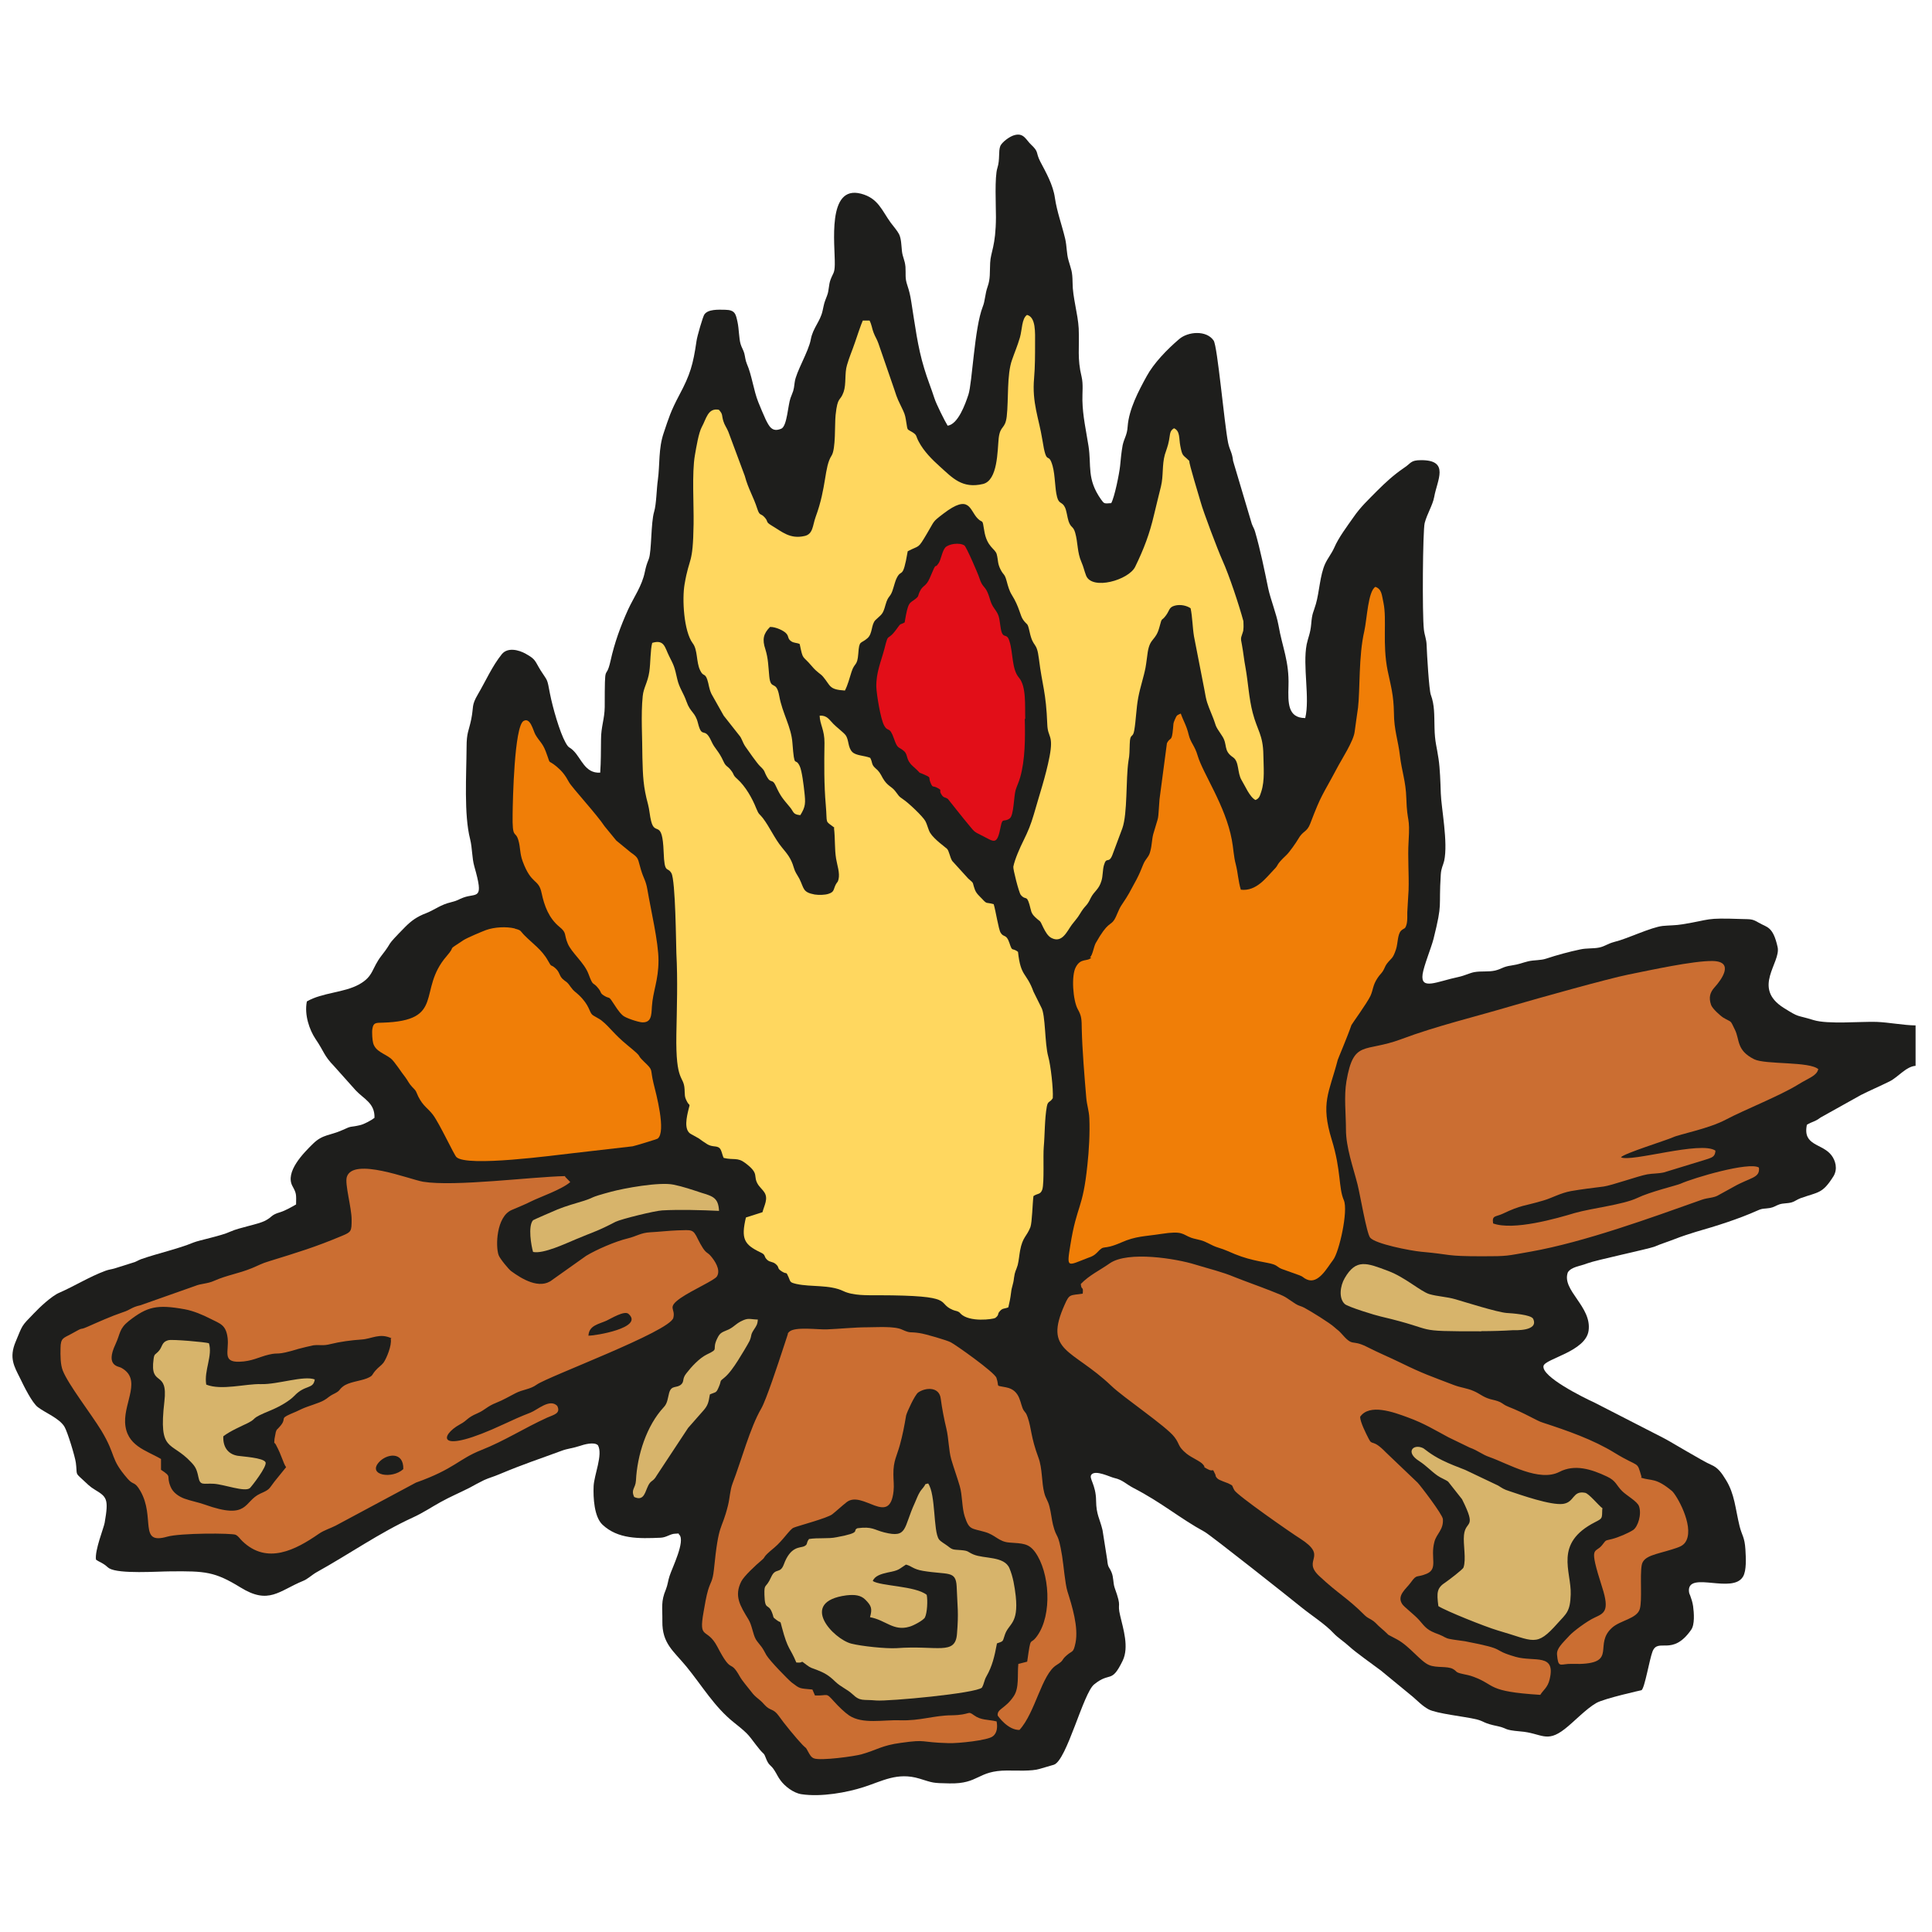
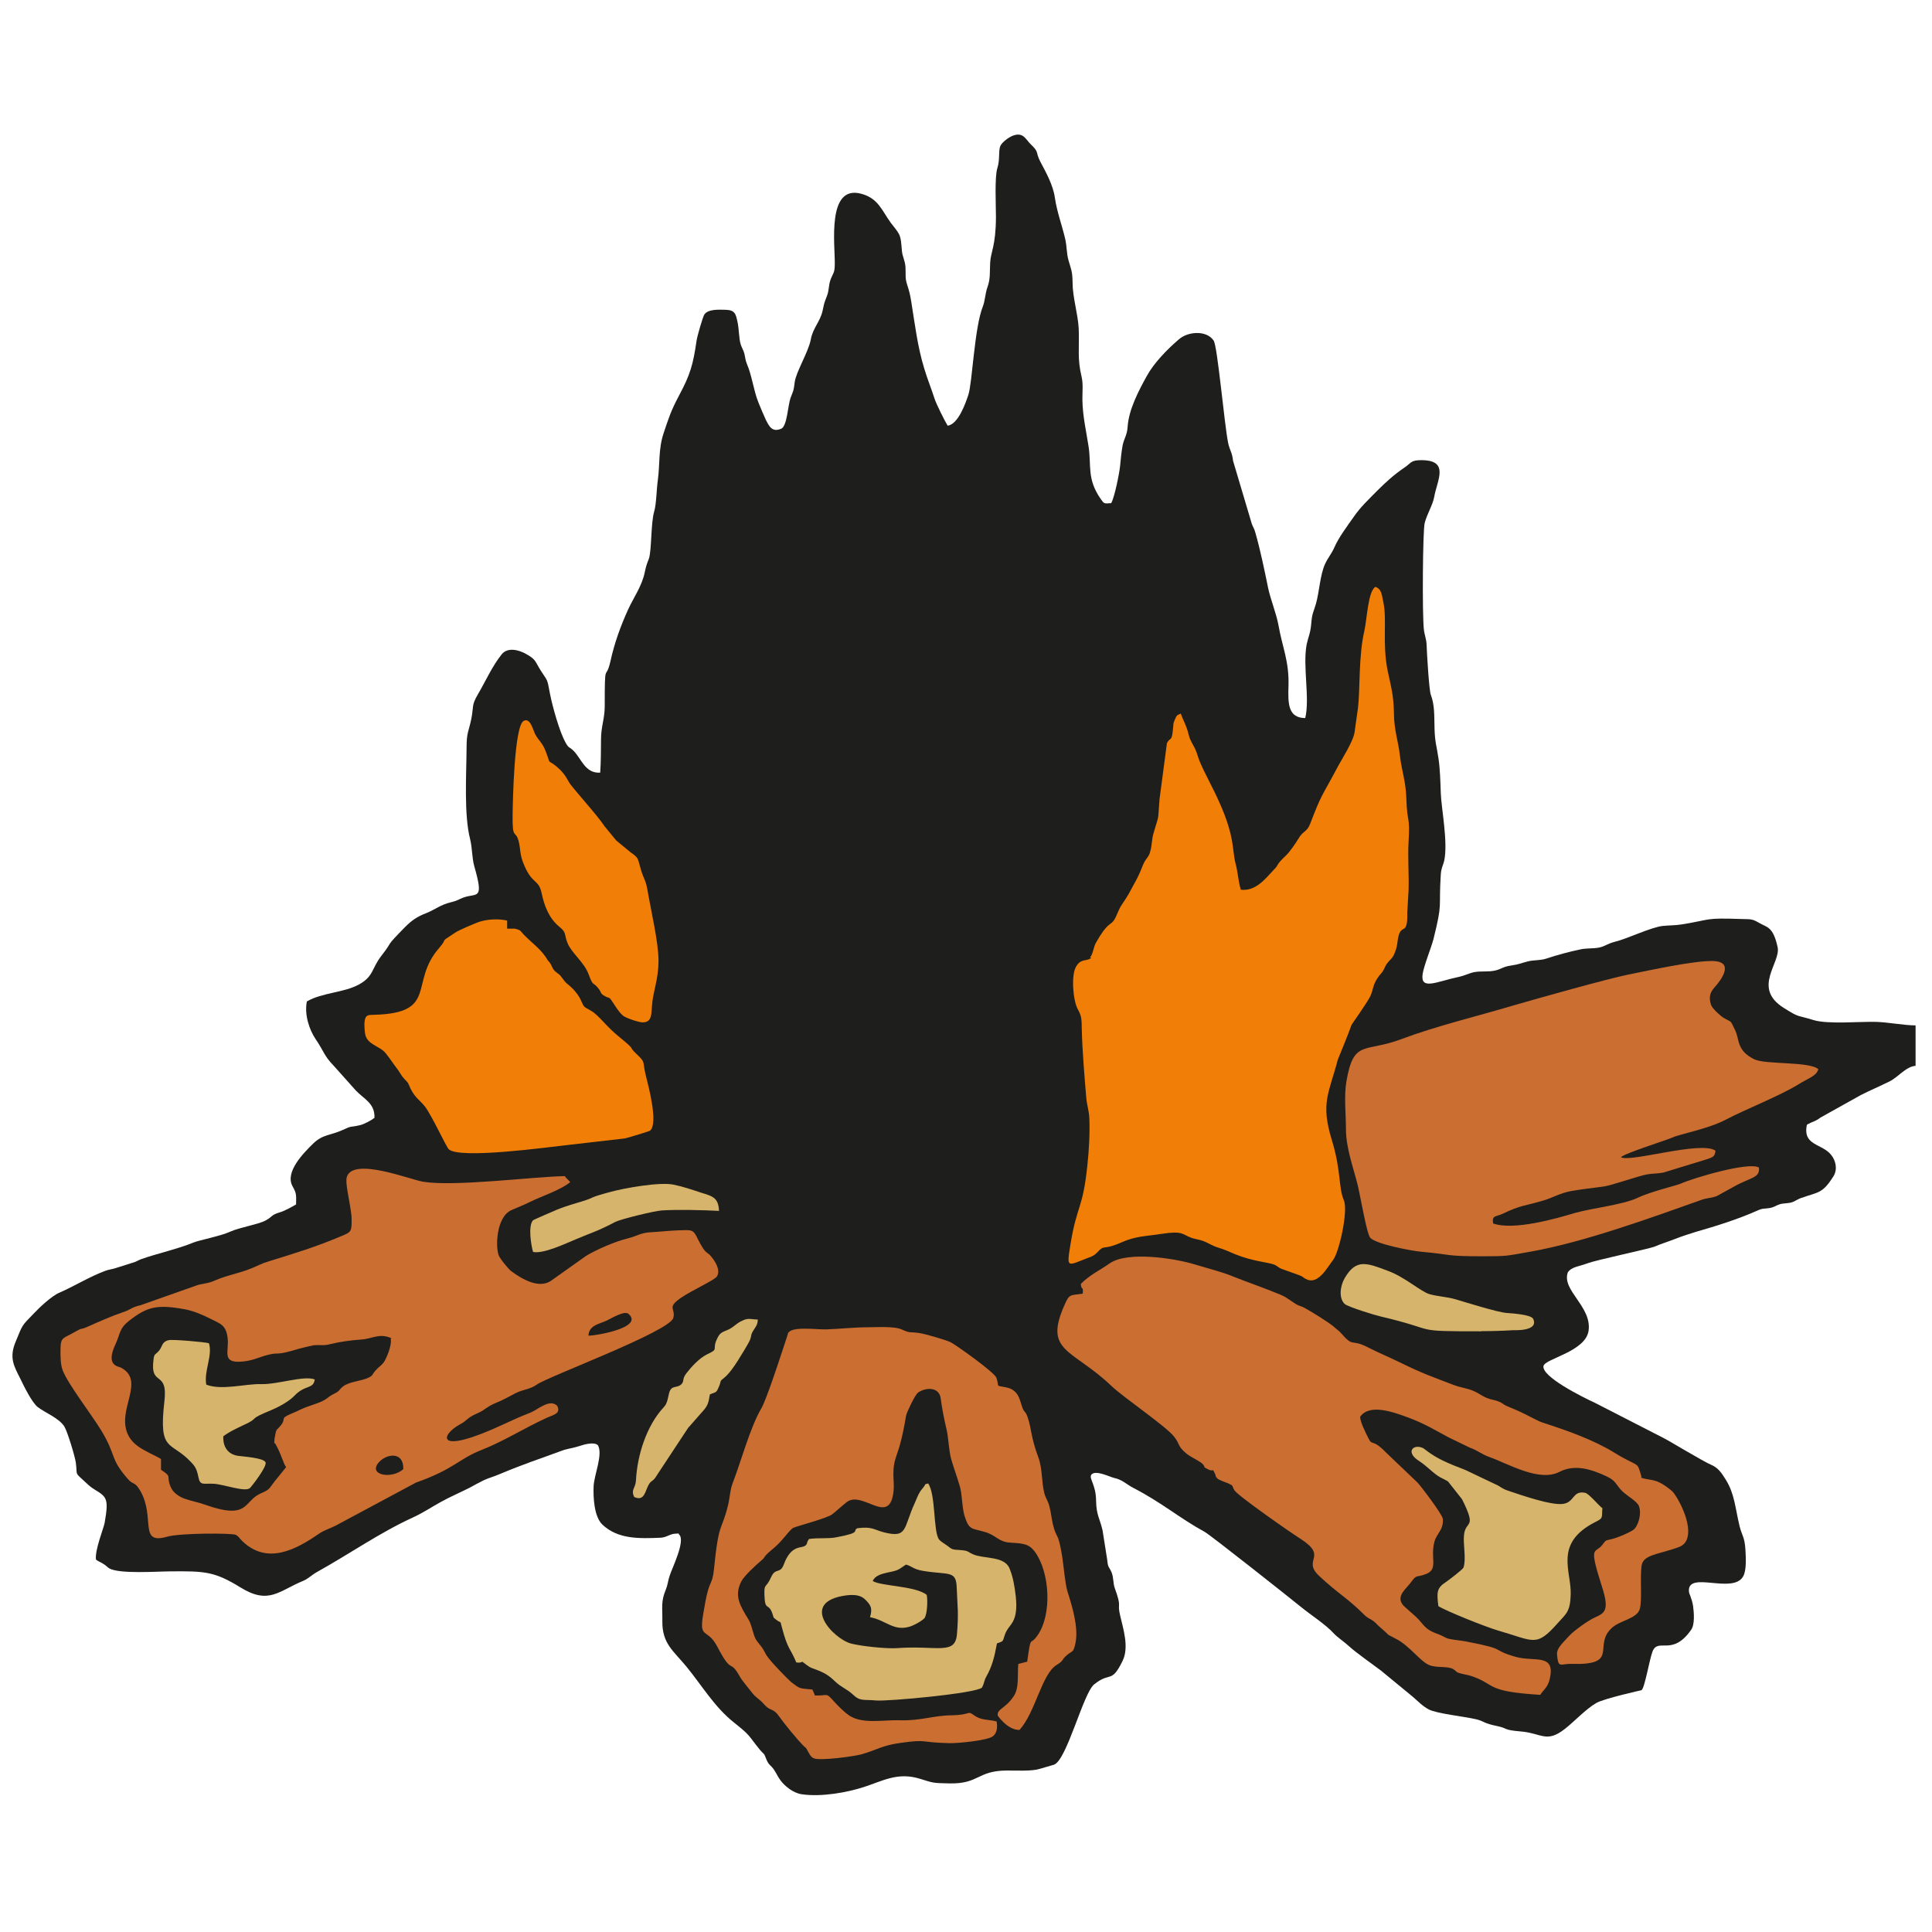
<svg xmlns="http://www.w3.org/2000/svg" version="1.1" id="Ebene_1" x="0px" y="0px" viewBox="0 0 1200 1200" style="enable-background:new 0 0 1200 1200;" xml:space="preserve">
  <style type="text/css">
	.st0{fill-rule:evenodd;clip-rule:evenodd;fill:#1E1E1C;}
	.st1{fill-rule:evenodd;clip-rule:evenodd;fill:#FFD75F;}
	.st2{fill-rule:evenodd;clip-rule:evenodd;fill:#F07E07;}
	.st3{fill-rule:evenodd;clip-rule:evenodd;fill:#CB6E32;}
	.st4{fill-rule:evenodd;clip-rule:evenodd;fill:#D7B46B;}
	.st5{fill-rule:evenodd;clip-rule:evenodd;fill:#E20E18;}
</style>
  <g>
    <path class="st0" d="M1189.8,636.8V662c-5.9,0.4-10.9,7.1-16.2,9.7c-6.3,3.1-11.5,5.3-17.7,8.4l-25.1,14c-3.7,2.8-5,2.4-8.5,4.5   c-2.8,13.2,9.5,11.5,15.2,18.9c2.5,3.2,4.1,8.5,1.3,13.1c-6.9,10.9-9.1,9.6-20.4,13.6c-2.4,0.9-3.7,2.1-5.5,2.6   c-2.8,0.8-5.2,0.4-7.8,1.3c-2.3,0.8-3.1,1.7-5.7,2.2c-3.7,0.6-4.5,0.1-7.6,1.5c-12.3,5.5-25.8,9.7-38.7,13.4c-3,0.9-9.4,3-12.6,4.3   c-4.3,1.7-8.9,3.1-13.1,4.9c-3.8,1.4-36.6,8.4-41.2,10.2c-4.6,1.8-10.2,2.2-12.4,5.7c-4,11.1,15,21.2,12.9,36.2   c-1.8,13-27,17.4-28,21.9c-1.4,6.7,24.7,19.6,31.9,22.9l42.5,21.8c3.7,1.8,25.2,14.9,29.7,16.7c4.3,1.8,6.5,5,9.2,9.4   c5.5,8.9,5.8,17.8,8.5,28.8c1.5,5.9,3.1,6.6,3.6,14.3c0.3,5.2,0.8,13.2-1.5,17c-6.4,10.7-33.1-3.1-33.6,8.2c0,1.9,0.3,2.3,0.8,3.5   c0.8,2.2,1.4,4,1.8,6.5c0.6,4.4,1.1,11.6-1.2,14.8c-11.8,16.9-20.5,4.6-24,13.5c-1.9,4.9-4.8,22.5-6.8,24c0,0-23,5.1-28,7.9   c-6.4,3.6-14,11.8-19.7,16.2c-11.5,9-14.4,2.5-27.7,1.5c-10.6-0.9-7.8-1.9-13.8-3.2c-9.4-1.9-8.2-3-13.4-4.3   c-7.6-1.8-24.6-3.5-29.7-6.2c-4-2.2-6.6-5.1-9.9-7.9l-19.7-16.2c-5.7-4.3-15.2-10.9-19.8-15.1c-3-2.8-6.9-5.2-9.7-8.2   c-5.2-5.6-13.9-11.1-19.9-16c-7.1-5.8-56-44.5-60-46.8c-15.6-8.5-26.5-18.1-44.3-27.3c-4.6-2.4-6.8-5.1-11.9-6.2   c-2.7-0.6-11.6-5.2-14.2-2.1c-1.8,2.3,2.8,6,2.9,16.2c0.1,8.8,2.3,11.1,4,18.3l2.9,18.4c0.5,5.3,1.1,4,2.7,7.8   c1.3,3.1,0.9,6.4,1.9,9.5c4.9,13.5,1.3,8.6,3.5,17.6c1.8,7.8,5.6,19.4,1.5,27.8c-7.1,14.6-7.6,6.5-17.7,14.7   c-6.8,5.4-17,47.2-25,49.9l-8.9,2.6c-4.8,1.5-14.4,1-20.1,1c-18.7,0-17.3,8.4-35.9,8c-10.8-0.2-9.9-0.3-18.7-3   c-13.7-4.1-23,1.6-34.6,5.3c-10.2,3.3-26.3,6.3-38.7,4.4c-5.1-0.8-10.3-5.1-12.7-8.3c-1.8-2.3-2.5-4.2-4-6.5   c-2.3-3.6-3.2-2.7-4.9-6.6c-1.9-4.9-1.2-2.7-4.3-6.4c-7.3-9-5.3-8.3-15.9-16.7c-12.2-9.7-19.7-22.7-29.6-34.8   c-8-9.7-15.1-14.3-14.9-28.1c0.1-8.8-1-12.2,2.2-19.8c1.2-3,1.3-5.5,2.3-8.4c1.6-5,9.9-21.6,6-25.6c-1.2-0.8,1.3-0.8-2.4-0.6   c-3.1,0-5.4,2.3-9.1,2.5c-13.7,0.6-26.6,0.9-36.2-8.1c-5.2-4.9-5.8-16.9-5.5-23.9c0.3-7,5.9-19.6,2.7-25.4c-2.3-2.4-9-0.4-11.3,0.4   c-3.8,1.3-7.8,1.7-11,2.9c-15.1,5.6-23,8-39,14.7c-3.5,1.5-6.6,2.3-9.4,3.6c-3.3,1.6-6,3.1-9.1,4.8c-6.3,3.2-11.9,5.5-18,8.9   c-5.8,3.2-10.9,6.7-17.3,9.6c-20.7,9.5-39.4,22.7-59.6,33.9c-3,1.7-5.6,4.3-8.4,5.4c-15.1,6.2-21.3,15-38.9,4.1   c-16.1-9.9-21.9-10.2-43.6-10c-7.6,0-31.8,1.8-38-1.9c-1.4-0.9-1.8-1.7-3.7-2.8c-1.7-1.1-2.9-1.4-4.5-2.6   c-0.8-5.9,4.9-19.8,5.4-22.9c2.6-14.9,1.4-16-6.2-20.6c-2.9-1.7-4.8-3.7-7.6-6.3c-4.8-4.4-3.1-2.6-4.1-10.4   c-0.5-3.8-5.2-19.3-7.1-22.4c-3.3-5.3-11.8-8.5-16.5-12.1c-3.6-2.7-8.8-13.3-11.1-18.1c-3.6-7.2-6.9-12.5-2.7-22.5   c4.5-10.7,3.2-9.3,11.5-17.8c3.3-3.5,10.9-10.7,15.7-12.7c9.6-4.2,18.6-9.9,28.6-13.6c2.1-0.8,3.9-0.9,5.8-1.5l11.1-3.5   c2.3-0.6,3.1-1.4,5.2-2.2c10.2-3.6,22.8-6.3,32.7-10.4c3.5-1.4,17.2-4.1,22.7-6.7c5.7-2.6,17.3-4.5,21.7-6.8   c4.8-2.5,3.3-3.5,9.4-5.3c3.2-1,7.2-3.3,9.8-4.8c0.1-6.2,0.3-6.8-2.2-11.3c-4.9-8.9,6.9-20.7,12.7-26.4c6-5.9,10.5-5,18.3-8.5   c6.4-3,4.3-1.5,10.7-3c2.6-0.5,7.5-3.2,9.2-4.6c0.3-9.2-6.7-11.7-11.7-17.1l-13.4-15c-6.5-6.7-6-8.8-11.6-17   c-3.6-5.4-7-14.8-5.3-23.2c9.7-5.6,22.9-5.3,32.5-10.6c9.1-5.1,7.6-9.8,13.9-17.9c7.8-9.9,1.2-4.1,14.7-17.8   c3.8-3.8,7.3-6.4,13.2-8.6c5.2-2.1,8.8-5.2,15.2-6.7c4.8-1.2,4.4-1.7,7.7-2.9c8.4-3.1,13,2.2,6.8-19.4c-1.5-5.3-1.2-11.2-2.6-16.9   c-3.9-15.2-2.3-39.9-2.2-57.1c0-9.3,1.4-10,2.9-17.4c1.6-7.9,0-8.4,4.1-15.4c5-8.5,8.8-17.4,14.9-25c3.6-4.4,10.5-2.7,14.9-0.2   c6.3,3.5,5.5,4.3,9.2,10.3c4.5,7.1,3.9,4.4,5.8,14.5c1.7,8.6,6,23.7,9.6,30.2c2.2,4,2.3,2.5,4.9,5.1c5,4.8,7.2,14.3,16.7,13.7   c0.5-7.3,0.4-13.1,0.5-20.5c0-8.1,2.2-12.7,2.3-20.3c0-30.5,0.5-14.9,3.6-28.6c2.5-11.3,6.2-21.5,11-32.1   c3.5-7.5,8.6-14.6,10.3-23.1c0.8-3.8,1.2-4.9,2.5-8.2c1.8-5,1.2-22.3,3.3-29.3c1.4-4.6,1.5-14.3,2.3-19.7   c1.3-9.6,0.3-19.4,3.6-29.1c3.2-9.5,4.3-13.4,9.7-23.6c6.8-12.7,8.6-19,10.7-33.5c0.3-2.7,4-15.4,4.9-16.6c2.3-3.3,8.5-3,12.9-2.9   c6.2,0.1,6.6,2.6,7.7,7.7c0.9,4.1,0.9,10.4,1.9,13.6c0.6,2.1,1.7,3.6,2.3,5.8c0.6,2.4,0.6,4.1,1.6,6.5c3.1,7.1,4.2,16.6,7.1,23.8   c1.6,4,2.9,7,4.6,10.8c2.1,4.1,3.9,8.2,9.8,5.6c3.5-1.8,4-14.6,5.6-19c1.7-4.6,1.9-3.9,2.6-9.8c0.8-6.4,8.6-18.9,10-26.6   c1.3-7.1,5.8-11,7.3-17.7c1.3-5.9,0.8-4.2,2.8-9.5c1.3-3.3,0.9-6.6,2.2-10c1.6-4.2,2.5-3.8,2.6-9.4c0.2-12.2-5.1-49.5,16.3-43.9   c10.7,2.8,12.9,10.4,18.5,18.1c1.2,1.6,4.1,5,5.1,7c1.4,2.9,1.4,6.6,1.8,10.5c0.4,3.8,1.8,5.5,2.2,9.8c0.3,4.8-0.4,6.9,1.1,11.3   c1.2,3.7,1.8,5.9,2.5,10.4c2.3,14.2,3.9,28,8.1,41.6c1.9,6.4,4.1,11.6,6.3,18.4c1,3.3,6.6,14.5,8.2,17c6.5-0.9,11-13.5,12.9-19.3   c2.4-7.3,3.7-41.4,8.9-54.6c1.5-3.7,1.4-7.9,3-12.4c1.8-5,1.3-9,1.6-14.8c0.3-6.9,3.5-10.2,3.6-28.4c0-7.2-0.9-25.1,0.9-30.6   c1.7-5.4,0.5-10.2,1.8-13.6c0.9-2.2,5.8-6.2,9.3-6.9c5.4-1.2,6.7,3.1,9.8,6c5.1,4.8,2.7,4.6,5.7,10.5c3.6,6.8,8,14.6,9.1,22.5   c1.3,8.8,4.3,16.7,6.4,25.5c1.1,4.8,0.8,9.1,2.1,13.5c1.6,5.7,2.4,6.4,2.5,13.8c0,9,3.3,19.2,3.8,28.4c0.5,12.1-1,18.5,1.8,30   c1.1,4.6,0.4,9.9,0.5,14.7c0.2,9.8,2.3,18.8,3.8,28.4c1.9,12.2-1.2,20.3,7.7,33c2.1,2.9,1.9,2.7,6.4,2.4c2.1-3.8,5-18.3,5.5-23   c0.4-4.3,0.8-8.6,1.6-13c1-4.5,2.8-6.3,3.1-11.6c0.8-10.8,6.8-22.1,11.8-31.2c4.4-8.1,12.7-16.7,20.1-23c5.6-4.9,17.1-5.7,21.5,0.8   c2.4,3.3,6.6,51.6,9,63.5c1,4.8,2.5,5.8,3.1,11.3l11.6,39c0.8,2.2,1.5,2.9,2.1,5.1c3.2,11,5.8,23.8,8.1,35c1.5,7,5.1,15.8,6.4,23   c2.4,13.8,6.7,22.3,6.2,37.7c-0.3,10.5-0.5,19.8,10.4,19.9c3-12.4-1.7-32.4,0.9-45.8c0.9-4.3,2.3-6.8,2.8-12.5   c0.6-7.3,1.3-6.9,2.9-12.5c2.2-7.5,2.5-17.9,5.8-25.1c1.7-3.6,4-6.3,5.6-9.9c2.7-6.3,8-13.3,12-19c4.4-6.4,9.1-10.7,14.6-16.3   c5.1-5.1,10.3-9.9,16.6-14.2c4.8-3.1,4-4.9,10.9-4.9c17.8,0,9.8,12.5,8,22.9c-1,5.2-4.3,10.2-5.9,16.1c-1.2,4.5-1.6,56.7-0.5,66.2   c0.4,3.6,1.6,5.9,1.7,9.7c0.2,5.7,1.5,27.8,2.6,30.8c2.4,6.5,2.1,12.3,2.3,20.5c0.2,9.2,1.4,11.5,2.5,19.3   c0.9,5.9,1.2,14.9,1.4,21.4c0.3,9.2,4.6,30.5,2.1,42c-0.8,3.2-1.8,4.3-2.1,8.4c-1.4,21.8,1.3,16.7-4.5,40c-1.5,5.8-6,16.6-6.8,22   c-1.4,10.2,8.9,4.5,22.3,1.7c4.1-0.9,7-2.5,9.8-3c4.3-0.8,8.6,0,13-1c4.1-1,4.8-2.4,9.9-3.1c5.3-0.8,6.4-1.6,10.5-2.6   c3.6-0.9,7.8-0.5,11.3-1.7c6.3-2.1,14.3-4.3,21.1-5.7c4-0.9,8.1-0.4,11.9-1.2c3.6-0.8,4.9-2.3,9.4-3.5c7.7-1.8,22.6-9.1,30-9.9   c4.2-0.4,8-0.3,12.1-1c18.6-3,13.3-4.1,36.7-3.3c5.8,0.2,6.6-0.2,10.8,2.3c5.1,3,8.8,2.1,11.7,15.1c2.2,9.8-16.1,25.3,3.8,37.8   c10.2,6.4,7.3,4.1,18.6,7.6c8.9,2.7,29.1,0.8,39,1.1c7.8,0.3,16.7,2.1,24.4,2.2" />
-     <path class="st1" d="M738.6,286c0,2.4,5.9,21.4,7.2,26c1.5,5.6,10.4,29.2,13.5,36.1c4.3,9.6,10.2,27.4,13,37.7c0,1.3,0.2,3.6,0,4.8   c-0.1,1.4,0,0.9-0.4,2.2c-1.1,3.7-1.5,2.9-0.5,7.8c0.9,4.8,1.3,9.4,2.2,14c1.7,9.5,2.1,19.1,4.5,28.2c2.8,10.8,6.4,13.6,6.6,25.9   c0.1,7.5,1,16-1.3,23c-0.9,2.7-1.2,4.2-3.6,5.2c-3.6-1.8-6.6-9.1-8.6-12.3c-2.8-4.6-1.4-11.5-5.3-14.2c-6.4-4.3-3.1-7.8-6.9-13.4   c-5.3-7.8-2.9-4.9-6.4-13.3c-2.8-7-3.2-7.5-4.6-15.7l-6.4-32.8c-0.9-5.5-1-12.4-2.1-17.4c-2.3-1.6-6.3-2.6-9.9-1.6   c-3.6,1-3.1,2.9-5.3,5.9c-3,4.2-2.4,0.6-4.1,7.2c-2.3,8.9-5.8,6.6-7.3,15.6c-0.5,3.2-0.8,6.5-1.4,9.8c-1.1,5.8-3.2,11.7-4.5,18.5   c-1.3,6.9-1.4,14.2-2.5,20.5c-0.9,5.2-2.6,1.2-2.8,8.4c-0.2,4.2,0,6.5-0.8,10.6c-1.7,11.5-0.5,32.5-3.8,41.8l-6.2,16.6   c-2.3,5.7-3.6,0.6-5.2,6.2c-0.9,2.9-0.6,6.9-1.6,9.9c-1.6,5.4-4.5,6.3-6.6,10.5c-2.7,5.8-3.1,3.8-6.9,10.2   c-1.2,2.1-3.1,4.1-4.9,6.5c-3,4.1-6,11.6-12.6,8.2c-2.2-1.1-3.7-3.7-5.1-6.5c-2.5-5.3-1.3-2.9-5-6.4c-2.9-2.8-2.4-3.9-3.6-7.9   c-1.8-6.2-2.4-2.3-5.4-6c-1.1-1.3-4.9-16.1-4.6-17.5c0.9-4.6,4.1-11.8,6.4-16.4c2.8-5.7,4.4-9.5,6.4-16.3   c3.3-11.7,7.3-23.3,9.7-35.7c2.6-13.7-1.1-11.6-1.4-19.8c-0.8-20.7-3.1-23.9-5.2-40.8c-1.4-11.5-3.5-6.3-5.8-16.9   c-1.4-6.2-1.3-3.7-3.9-7.3c-2.1-2.8-2.3-7.9-7.2-15.7c-1.5-2.4-2.3-5.3-3.1-8.3c-1.4-5.2-1.9-3.5-3.9-7.5c-1.9-3.8-1.3-5.4-2.3-9.3   c-0.9-3.6-6.2-4.4-7.8-14.9c-1.2-7.7-0.8-4.1-4-7.3c-5.2-5.2-4.8-15.7-21.3-3.1c-7.2,5.5-5.3,4.2-10.3,12.5   c-5.8,9.8-4.3,6.9-11.9,10.9c-3.2,18.8-3.8,9.9-7.1,17.2c-0.6,1.3-1.3,3.9-1.8,5.5c-1.9,6.7-3,3.9-4.9,10.6   c-1.7,6.3-2.5,5.8-6.2,9.4c-2.8,2.8-1.7,8.4-5,11.3c-4.3,3.8-5.1,0.9-5.7,9.6c-0.6,8-2.3,5.3-4.2,11.3c-1.4,4.4-2.3,8.1-4.1,11.6   c-10-0.6-8.8-2.9-13.5-8.5c-1.7-2.1-3.6-2.5-7.1-6.7c-6-7.1-5.3-3.2-7.5-13.7c-1.9-0.9-3.7-0.5-5.4-1.8c-2.2-1.6-1.2-2.7-2.8-4.6   c-1.4-1.8-6.7-4.3-10.2-4.2c-4.1,4.1-5,7.7-2.9,13.9c1.8,5.8,1.8,10.6,2.4,16.7c0.9,9.3,4.3,1.9,6.2,12.2   c1.9,10.8,7.5,19.2,8.2,29.3c1.3,17,1.6,8.2,4.5,14.3c1.4,2.8,2.5,12.2,2.9,15.9c0.8,7.1,0.8,9.3-2.5,14.6c-4.8-0.4-4-2.1-6.5-5   c-4.4-5.3-5.7-6.5-8.8-13.3c-2.1-4.6-3-1.2-5.3-5.3c-2.2-3.8-0.9-3.5-4.5-6.9c-1.7-1.6-7.3-9.6-9.1-12.2c-1.8-2.7-2.1-5-3.7-6.8   l-9.7-12.3l-7.6-13.5c-1.7-3.7-1.5-5.6-2.6-8.9c-1.5-4.4-2.5-1.5-4.5-5.9c-2.4-5-1.4-12.6-4.5-16.6c-5.6-7.5-6.7-27.5-5.1-36.7   c3-17.8,5.2-11.3,5.6-37.4c0.2-12-1.1-31.8,0.8-42.7c0.9-5.1,2.3-13.9,4.3-17.6c2.8-5,3.7-12,10.6-10.7c2.7,3,1.6,3.2,2.8,7.1   c0.8,2.6,2.1,4.1,3.1,6.6l10.2,27.4c2.2,8.2,5.3,12.7,7.8,20.5c1.5,4.6,2.1,2.5,4.5,5.2c2.7,3,0.2,2.6,4.5,5.2   c6.4,3.8,11.3,8.5,20.4,6.4c5.3-1.2,4.9-6.6,6.8-11.8c6.9-18.7,5.3-31,9.9-38.1c2.7-4.1,1.9-19.8,2.5-25.2c1.3-12.1,2.8-8.1,5-14.4   c1.7-4.9,0.5-11.5,2.1-16.7c1.5-5.2,3.1-8.6,4.9-13.9c0.8-2.4,4-11.9,4.9-13.7h4.2c1.4,2.7,1.5,5,2.5,7.5c1.1,2.9,1.9,3.6,3,6.7   l9.8,28.4c2.2,6.9,2.5,6.8,5.5,13.2c1.4,3,1.5,4.2,2.1,7.9c0.8,4.9,0.3,3.5,3.8,5.7c3,1.9,1.9,2.3,3.9,5.9   c3.1,5.9,8.3,11.1,13.1,15.4c7.8,7,13.8,13.9,26.8,10.8c9.2-2.3,8.9-20.7,9.7-28.4c1-8.3,4-5.3,5-13.5c1.2-10.6,0-26.1,3.3-35.2   c1.7-4.9,3.2-8.2,4.9-13.9c1.4-4.9,1.1-11.7,4.4-14c5.6,1.4,5,11,5,17.7c0,7.1,0,14.4-0.6,21.5c-1.4,15.3,3,25.1,5.1,38.2   c2.8,18,3.6,6.5,6.4,16.4c1.7,6.3,1.3,13.8,2.8,19.4c1.2,4.5,3.2,2.7,4.9,6.4c1,2.1,1.4,6,2.2,8.5c1.5,4.4,2.8,2.8,4.1,7.1   c1.8,6.3,1.2,12.2,3.9,18.3c1.4,3.2,1.6,5,2.9,8.4c3.7,9.3,26.5,2.8,30.5-5.5c5.4-11.1,8.9-20.3,11.7-32.3c1.4-6,2.9-11.8,4.3-17.6   c1.6-6.6,0.6-13.2,2.4-19.7c1-3.3,1.9-5.1,2.6-8.9c0.8-4,0.3-5.8,3.1-7.5c3.9,1.7,3,6.4,3.9,10.9c1.3,6.8,1.6,5.4,5.4,9.2    M518.3,514.1c-6.3-4.8-4.3-1.7-5.4-14.2c-1.1-12.5-1-25.8-0.8-38.4c0.1-8.1-2.9-11.6-3-17c4.6-0.3,6,2.6,8.5,5.1   c1.8,1.9,6.3,5.3,7.6,7c2.2,3,1.3,7.6,4.2,10.5c2.4,2.3,7.2,2.1,11.1,3.6c1.6,3,0.6,4.1,3.2,6.4c2.3,1.9,3,3.2,4.6,6.2   c2.9,5,5.3,5,7.6,7.9c2.3,2.8,1.9,3.2,5.1,5.3c3.2,2.1,12,10.4,13.7,13.4c1.4,2.6,1.8,5.4,3.1,7.5c2.5,4,9.5,8.9,10.4,9.8   c1.3,1.3,1.8,5.2,3.2,7.5l10,11c4,3.5,2.2,1.6,4.1,6.8c0.9,2.5,2.8,4,4.5,5.8c3.3,3.6,2.3,1.9,7.2,3.3c1.2,3.8,3,15.6,4.3,17.7   c1.9,3.2,3.5,0.6,5.4,6.2c2.1,6.3,1.4,2.7,5.4,5.7c1.7,15.8,5.2,12.5,9.6,24.7l4.8,9.7c2.8,4.6,2.1,22.5,4.4,30.7   c1.5,5.3,3.2,20.1,2.8,25.8c-1.9,3-3,1.5-3.7,5.2c-1.4,7.8-1.2,17.3-1.9,25.1c-0.5,5.6,0.4,22.1-0.9,26.4c-1.1,3.3-2.9,2.3-5.5,4.1   c-0.6,4.4-0.8,16.2-1.9,19.3c-2.3,5.9-4.8,6-6.4,14.5c-0.5,2.7-0.8,6.4-1.5,9.1c-1.1,3.7-1.7,3.5-2.3,8c-0.4,4-1.4,5.3-1.8,9   c-0.5,4-0.9,5.7-1.7,9.2c-2.3,1-3.5,0.4-5.1,2.2c-2.1,2.1-0.2,2.2-3,4.4c-1.3,0.8-16.1,2.9-21.6-2.7c-0.1-0.1-0.2-0.3-0.3-0.4   c-1.7-1.5-2.4-1-4.5-1.9c-10.7-4.5,3-9-46.2-9.1c-7,0-15.8,0.3-21.8-2.6c-8.6-4.1-19.9-2.4-29.1-4.4c-4.2-1-3.6-1.2-4.9-4.2   c-1.8-4.1-0.8-1.4-4.2-3.6c-3.3-2.1-1.2-2.3-3.7-4.5c-2.1-1.8-3.5-1-5.4-2.7c-2.4-2.3-0.6-3-4.1-4.6c-10.3-4.9-12.2-8.5-9.1-21.7   l10.3-3.3c1-4.1,3.8-8.4,1.1-12.4c-0.9-1.4-2.4-2.7-3.7-4.5c-3.8-5.8,1.3-6.6-8.2-13.7c-4.8-3.6-7-1.6-13.3-3.1   c-0.9-1.6-1.3-5.1-2.7-6.2c-1.8-1.5-4.3-0.4-7.5-2.3c-1.5-0.9-4.2-2.8-5.4-3.7l-4.5-2.5c-5-2.4-2.8-11.1-1.7-15.6   c1.1-4.2,0.6-1.3-1.3-5.3c-1.3-2.6-1-3.6-1.2-7c-0.5-9-5.6-3.6-5.1-34.1c0.3-16.9,0.9-33.3,0-50.5c-0.2-4.9-0.5-45.3-3.1-49.7   c-2.5-4.3-4.3,1-4.8-13.1c-0.8-21.2-5.4-9.4-7.8-19.3c-0.8-3.1-1-6.9-1.9-10.3c-3-11-3.2-17.6-3.5-29.1c0-11.7-1-26.8,0.2-38.1   c0.5-5.3,3.1-8.4,4.1-15.2c0.8-5.4,0.6-13.5,1.8-17.9c7.6-2.3,7.8,2.9,10.5,8.2c3.2,6.3,3.3,6.6,5.1,14.5c1.3,5.5,3.8,8.3,5.7,13.8   c2.4,6.9,5.4,6.4,7.1,13.3c2.6,10.4,4,1.7,8.3,11.2c2.4,5.3,4.3,5.5,7.6,12.7c1.5,3.3,2.4,2.6,4.5,5.3c2.5,3.1,0.9,2.8,4.1,5.6   c5,4.5,9.2,11.8,11.8,18.4c1.6,3.9,1.8,3,4,5.8c4.4,5.8,7.2,12.6,11.9,18.3c3.3,4,5.7,6.8,7.3,12.4c0.9,3.1,1.8,3.9,3.5,7   c3,6,1.9,8.4,9.5,9.8c2.7,0.4,6.3,0.3,8.5-0.4c3.8-1.2,3-2.6,4.6-5.8c0.9-1.7,1.3-1.3,1.7-3.2c1-3.9-0.9-9.1-1.5-12.9   c-1-6.2-0.5-12.5-1.3-19L518.3,514.1z" />
-     <path class="st2" d="M677,594.7c1.7-1.6,2.3-6.5,3.5-8.8c7.7-13.7,9.1-10.7,11.6-14.6c1.6-2.6,2.5-6,4.3-8.8   c5.5-8.2,4.4-7,9.6-16.4c1.8-3.5,2.6-5.5,4-9c1.7-4.2,3.6-4.5,4.5-8.5c1-3.6,0.9-7,1.8-10.5c3.9-13.6,2.7-6.2,3.9-21.7l4.6-34.8   c2.2-4.3,3-0.2,3.8-9.2c0.3-3,0-2.9,1.1-5.4c1.3-2.9,1.1-2.6,3.7-3.8c1.6,4.6,3.6,7.5,4.9,13.1c1.2,5.1,3.8,6.8,5.6,13.1   c3.3,11.1,17.3,31.1,21.2,52.2c1,5,1.1,10.3,2.5,15.4c1.3,5.1,1.5,10.4,3.1,15.6c9.7,1.2,15.9-7.7,20.5-12.4   c3.8-3.8,0.4-2.1,7.9-9.2c1.8-1.7,6-7.7,7.2-9.8c3-5.4,5.4-4.1,7.5-9.6c7.2-18.9,7.2-16.7,16.7-34.6c2.7-5.2,10.2-16.6,10.9-22.5   c0.6-4.9,1.5-10.4,2.1-15c1.3-10.9,0.3-32.2,3.9-47.5c1.7-7.7,2.3-24.8,6.9-27.5c4,1.5,3.9,4.9,5,9.9c2.2,10.6-0.8,25.4,2.6,42.2   c2.1,10,3.7,15,3.9,26.3c0,10.3,2.7,17.4,3.7,26.3c1.1,9.7,3.7,16,4,26.7c0.5,16,2.4,10.4,1.4,26.8c-0.6,9.8,0.3,20.3,0,30.1   c-0.2,4.4-0.6,9.1-0.8,13.8c0,2.3,0.1,4.8-0.3,6.9c-1,4.1-1.5,2.6-3.6,4.6c-2.2,2.3-1.9,7.8-3.1,11.5c-2.1,6.3-2.8,5.2-5.7,9   c-1.2,1.6-1.3,2.8-2.6,4.8c-1.2,1.7-1.9,2.1-3.2,4.1c-3,4.5-2.6,7.1-4.4,11.1c-2.2,4.6-11.6,17.5-11.8,18.1   c-2.5,7.3-8.4,21.1-8.5,21.6c-5.4,20.7-10.8,26.6-3.7,49.7c5.9,19.1,4.1,29.8,7.5,37.5c2.8,6.6-2.9,32.2-6.7,37.1   c-3.6,4.6-9.1,15.3-16.3,12.1c-2.3-1-2.1-1.7-4.6-2.6l-10.9-3.9c-2.9-1.2-2.5-1.9-5.3-2.9c-3.6-1.3-13-1.9-23.8-6.3   c-3.7-1.5-5.9-2.7-10.5-4.1c-4.3-1.3-7-3.6-10.9-4.6c-2.1-0.6-3.8-0.8-5.8-1.5c-5.7-2.1-5-4.5-18.6-2.4   c-10.2,1.6-15.8,1.3-24.8,5.3c-12.6,5.5-9.8,0.6-15.3,6.5c-1.5,1.5-3,2.3-5.2,3c-13.1,5-13.6,7-11.2-7.8   c4.1-25.5,7.7-21.7,10.6-49.8c1-9,1.6-20,1.2-29.1c-0.2-4.6-1.5-8-1.9-12.6c-1.1-13-2.5-29.8-2.8-42.7c-0.1-5.9,0-8-2.5-12.4   c-3-5.5-4.1-20.9-1.2-26.1c3.1-5.9,7.1-3.2,9.6-5.9 M409,596.7c0,12.2-3.5,19-4.1,28.6c-0.3,5.3-0.3,9.9-6,9.7   c-2.4-0.1-10.4-2.7-12.1-4.3c-2.7-2.4-4.5-5.7-6.7-8.9c-2.1-3.1-1.6-1.4-4.6-3.2c-3-1.8-1.7-1.9-3.7-4.5c-3.8-4.9-3.1-0.6-6.3-9.2   c-2.6-7-10.5-13.1-12.9-18.9c-2.4-5.7-0.4-6.5-5.1-10.3c-6.6-5.4-9.4-13-11.1-21c-1.9-9.2-6.3-4.8-11.8-19.8   c-1.8-4.9-1.3-8.4-2.6-12.9c-1.9-6.7-3.9,0.1-3.6-16.5c0.1-7.8,1-54.4,6.8-57.7c4.2-2.4,5.9,5.8,7.3,8.4c2.6,4.5,4.4,5.1,6.5,10.6   c3.6,9.5,0.4,4.1,6.8,9.4c3.2,2.7,5.3,5.3,7.6,9.6c1.7,3.2,17.4,20.2,22.1,27.4l7.3,8.9l8.9,7.3c5.4,3.8,4.2,3.6,6.4,10.8   c1.7,5.7,3,6.5,4,12.3c2.2,13,6.9,32.6,6.9,44L409,596.7z M319.8,576.8c4.3,1.1,3.2,1.4,5.9,4.1c5.1,5.2,10.8,8.9,14.6,15.7   c2.7,4.9,1.4,1.8,4.8,4.9c2.6,2.4,2.1,4.2,4.2,6.4c2.4,2.3,2.5,1.3,5,4.9c2.4,3.3,2.8,2.9,5.3,5.3c6.6,6.3,6.4,10.5,8.2,12.1   c0.9,0.9,4.5,2.5,6,3.8c5.1,4.1,7.6,8.4,15.8,15.1c11,9,4.8,4.9,10.3,10.2c6.3,6,3.7,4.1,6,13.5c1.6,6.4,8,30.2,2.6,34.4   c-0.5,0.4-14,4.5-15.6,4.8l-36.5,4.2c-11.8,1.3-66.3,8.8-72.9,2.5c-1.5-1.4-10.4-20.7-14.6-26.3c-3.2-4.2-6-5.2-9.1-11.3   c-1.9-4.1-0.9-3-3.8-6c-2.2-2.3-2.5-3.7-4.4-6.2c-2.3-2.8-6.5-9.6-8.9-11.5c-4-3.1-9.4-4.3-10.9-9.4c-0.5-1.6-0.9-6.9-0.5-9   c0.6-3.9,2.2-3.7,6.3-3.8c39.5-1.2,21.3-20,39.8-41.3c6.7-7.7-1.1-2.3,10.4-9.9c2.3-1.5,11.1-5.2,14-6.3c5.3-1.9,12.6-2.3,18-1   V576.8z" />
+     <path class="st2" d="M677,594.7c1.7-1.6,2.3-6.5,3.5-8.8c7.7-13.7,9.1-10.7,11.6-14.6c1.6-2.6,2.5-6,4.3-8.8   c5.5-8.2,4.4-7,9.6-16.4c1.8-3.5,2.6-5.5,4-9c1.7-4.2,3.6-4.5,4.5-8.5c1-3.6,0.9-7,1.8-10.5c3.9-13.6,2.7-6.2,3.9-21.7l4.6-34.8   c2.2-4.3,3-0.2,3.8-9.2c0.3-3,0-2.9,1.1-5.4c1.3-2.9,1.1-2.6,3.7-3.8c1.6,4.6,3.6,7.5,4.9,13.1c1.2,5.1,3.8,6.8,5.6,13.1   c3.3,11.1,17.3,31.1,21.2,52.2c1,5,1.1,10.3,2.5,15.4c1.3,5.1,1.5,10.4,3.1,15.6c9.7,1.2,15.9-7.7,20.5-12.4   c3.8-3.8,0.4-2.1,7.9-9.2c1.8-1.7,6-7.7,7.2-9.8c3-5.4,5.4-4.1,7.5-9.6c7.2-18.9,7.2-16.7,16.7-34.6c2.7-5.2,10.2-16.6,10.9-22.5   c0.6-4.9,1.5-10.4,2.1-15c1.3-10.9,0.3-32.2,3.9-47.5c1.7-7.7,2.3-24.8,6.9-27.5c4,1.5,3.9,4.9,5,9.9c2.2,10.6-0.8,25.4,2.6,42.2   c2.1,10,3.7,15,3.9,26.3c0,10.3,2.7,17.4,3.7,26.3c1.1,9.7,3.7,16,4,26.7c0.5,16,2.4,10.4,1.4,26.8c-0.6,9.8,0.3,20.3,0,30.1   c-0.2,4.4-0.6,9.1-0.8,13.8c0,2.3,0.1,4.8-0.3,6.9c-1,4.1-1.5,2.6-3.6,4.6c-2.2,2.3-1.9,7.8-3.1,11.5c-2.1,6.3-2.8,5.2-5.7,9   c-1.2,1.6-1.3,2.8-2.6,4.8c-1.2,1.7-1.9,2.1-3.2,4.1c-3,4.5-2.6,7.1-4.4,11.1c-2.2,4.6-11.6,17.5-11.8,18.1   c-2.5,7.3-8.4,21.1-8.5,21.6c-5.4,20.7-10.8,26.6-3.7,49.7c5.9,19.1,4.1,29.8,7.5,37.5c2.8,6.6-2.9,32.2-6.7,37.1   c-3.6,4.6-9.1,15.3-16.3,12.1c-2.3-1-2.1-1.7-4.6-2.6l-10.9-3.9c-2.9-1.2-2.5-1.9-5.3-2.9c-3.6-1.3-13-1.9-23.8-6.3   c-3.7-1.5-5.9-2.7-10.5-4.1c-4.3-1.3-7-3.6-10.9-4.6c-2.1-0.6-3.8-0.8-5.8-1.5c-5.7-2.1-5-4.5-18.6-2.4   c-10.2,1.6-15.8,1.3-24.8,5.3c-12.6,5.5-9.8,0.6-15.3,6.5c-1.5,1.5-3,2.3-5.2,3c-13.1,5-13.6,7-11.2-7.8   c4.1-25.5,7.7-21.7,10.6-49.8c1-9,1.6-20,1.2-29.1c-0.2-4.6-1.5-8-1.9-12.6c-1.1-13-2.5-29.8-2.8-42.7c-0.1-5.9,0-8-2.5-12.4   c-3-5.5-4.1-20.9-1.2-26.1c3.1-5.9,7.1-3.2,9.6-5.9 M409,596.7c0,12.2-3.5,19-4.1,28.6c-0.3,5.3-0.3,9.9-6,9.7   c-2.4-0.1-10.4-2.7-12.1-4.3c-2.7-2.4-4.5-5.7-6.7-8.9c-2.1-3.1-1.6-1.4-4.6-3.2c-3-1.8-1.7-1.9-3.7-4.5c-3.8-4.9-3.1-0.6-6.3-9.2   c-2.6-7-10.5-13.1-12.9-18.9c-2.4-5.7-0.4-6.5-5.1-10.3c-6.6-5.4-9.4-13-11.1-21c-1.9-9.2-6.3-4.8-11.8-19.8   c-1.8-4.9-1.3-8.4-2.6-12.9c-1.9-6.7-3.9,0.1-3.6-16.5c0.1-7.8,1-54.4,6.8-57.7c4.2-2.4,5.9,5.8,7.3,8.4c2.6,4.5,4.4,5.1,6.5,10.6   c3.6,9.5,0.4,4.1,6.8,9.4c3.2,2.7,5.3,5.3,7.6,9.6c1.7,3.2,17.4,20.2,22.1,27.4l7.3,8.9l8.9,7.3c5.4,3.8,4.2,3.6,6.4,10.8   c1.7,5.7,3,6.5,4,12.3c2.2,13,6.9,32.6,6.9,44L409,596.7z M319.8,576.8c4.3,1.1,3.2,1.4,5.9,4.1c5.1,5.2,10.8,8.9,14.6,15.7   c2.6,2.4,2.1,4.2,4.2,6.4c2.4,2.3,2.5,1.3,5,4.9c2.4,3.3,2.8,2.9,5.3,5.3c6.6,6.3,6.4,10.5,8.2,12.1   c0.9,0.9,4.5,2.5,6,3.8c5.1,4.1,7.6,8.4,15.8,15.1c11,9,4.8,4.9,10.3,10.2c6.3,6,3.7,4.1,6,13.5c1.6,6.4,8,30.2,2.6,34.4   c-0.5,0.4-14,4.5-15.6,4.8l-36.5,4.2c-11.8,1.3-66.3,8.8-72.9,2.5c-1.5-1.4-10.4-20.7-14.6-26.3c-3.2-4.2-6-5.2-9.1-11.3   c-1.9-4.1-0.9-3-3.8-6c-2.2-2.3-2.5-3.7-4.4-6.2c-2.3-2.8-6.5-9.6-8.9-11.5c-4-3.1-9.4-4.3-10.9-9.4c-0.5-1.6-0.9-6.9-0.5-9   c0.6-3.9,2.2-3.7,6.3-3.8c39.5-1.2,21.3-20,39.8-41.3c6.7-7.7-1.1-2.3,10.4-9.9c2.3-1.5,11.1-5.2,14-6.3c5.3-1.9,12.6-2.3,18-1   V576.8z" />
    <path class="st3" d="M242.7,831.6c0.8,4-2.7,12.3-4.5,14.8c-1.4,1.8-3.2,2.8-5,4.9c-2.6,3-1.2,3.1-5.5,4.9   c-4.5,1.7-11.2,2.2-14.7,5c-2.7,2.1-1.5,2.5-5.3,4.4c-3.9,1.9-3.7,2.6-6.4,4.1c-3.2,1.9-10,3.6-14,5.5c-2.3,1.1-4.4,2.1-6.7,3   c-7.6,3.3-1.7,2.4-7.2,8.3c-1.8,2.1-1.3,0.8-2.1,3l-0.8,4.2c-0.2,4.5-0.5,1.1,0.9,3.7c3.8,7.1,4.4,11.2,6.3,13.9l-7.2,8.9   c-3.6,4.6-2.6,4.8-8.8,7.5c-10.6,4.8-6.9,16.7-34.6,6.8c-4.3-1.5-8.4-2.2-12.6-3.7c-3.2-1.2-7.1-3.6-8.6-7.5   c-2.9-7.1,1.4-5.6-5.9-10.4v-6.7c-9.1-5.4-21.6-8.1-22.3-22.7c-0.5-13.1,10.5-27-2.5-34c-1.5-0.9-9.9-0.9-3.5-14.5   c3.2-6.9,2.2-9.6,8.3-14.5c11.5-9,17.5-10.4,34.7-7.3c5.5,1,11.3,3.5,16,5.9c6,3.1,9.7,3.6,10.7,12.1c0.9,8-3.5,14.9,7.2,14.6   c7.9-0.2,12.3-3,18.3-4.4c7.1-1.7,3.7,0.9,18.5-3.6c1.9-0.5,7.5-1.9,9.2-2.2c4.4-0.5,5.8,0.5,10.8-0.8c5.6-1.4,12.9-2.4,19.1-2.8   c6.5-0.4,11.2-4.2,18.6-0.8 M1129.3,664.3c-1.1,4-5.8,5.2-12.4,9.3c-11.5,7.1-33.4,15.7-44.9,21.8c-11,5.8-28.6,9-32.9,11   c-3.9,1.8-30.4,10-32.3,12.4c6,3.3,49.8-10.4,58.7-4.1c-0.2,4-2.4,4.3-5.9,5.5l-26.1,8c-3.5,0.8-6.8,0.6-10.3,1.2   c-5.3,0.9-22.4,7-27.3,7.6c-7.2,0.9-13.1,1.6-20.1,2.8c-6.6,1.2-11.8,4.3-17,5.8c-12.6,3.8-13.3,2.5-25.7,8.4   c-4.2,1.9-6.5,0.8-5.7,5.9c12.7,4.6,39.5-3.1,50.8-6.5c10.5-3,29.8-5.1,38.7-9.3c8.3-4,24.6-7.8,27-8.9c8-3.6,42.5-13.8,48.6-10   c0.8,6.6-5.3,6-15.8,12l-8.9,4.9c-3.2,2.1-6.9,1.7-10.8,3.1c-31.8,11.3-73,26.3-106.2,32.2c-15.4,2.7-14,2.9-30.2,2.9   c-23.4,0-18.5-1.1-37.7-2.8c-6.7-0.6-28.8-4.9-31.9-8.8c-2.2-2.8-6.3-27.2-7.8-33c-2.7-10.7-7.2-22.9-7.2-34.2   c0-9.5-1.3-20.6,0.3-29.9c4.5-26.1,11.1-17.6,33.9-26.1c22.1-8.3,46.3-14,69.5-20.9c14.7-4.3,58.9-16.7,71.8-19.3   c13.5-2.7,40.3-8.6,52.3-8.4c13.8,0.3,5.3,11.8,1.2,16.3c-2.9,3.2-3.8,6.4-2.2,11c0.8,2.3,5.7,6.7,7.6,7.9c5.6,3.3,4,1,7.2,7.5   c3.1,6.3,0.8,12.7,11.9,18.3c6.9,3.5,34.8,1.2,40,6.3L1129.3,664.3z M1019.2,917.8c6.7,2.2,9.1-0.2,19.3,8.3   c2.8,2.4,13.5,20.9,9,30.6c-1.7,3.7-4.9,4.3-9.1,5.7c-9.8,3.1-17.6,3.8-18.7,9.7c-1.2,6.8,0.4,21.8-1.2,27.3c-1.8,6-12,7-17.1,11.5   c-11.8,10.4,3.2,21.9-20.1,22.6c-2.5,0-4.8-0.1-7.2,0c-5.3,0.4-6.3,2.1-7-5.8c-0.3-3.8,3-6.7,7.7-11.8c2.4-2.6,10.7-8.9,15.7-11.2   c5.7-2.7,9.5-3.8,4.6-18.9c-8.6-26.9-4.4-20.5,0-26.1c2.8-3.5,1.5-2.6,6.2-3.8c3.9-1,10-3.6,13.1-5.6c3-2.1,5.4-9.8,3.6-14.8   c-1.1-3-7.7-6.6-10.4-9.3c-3.8-3.7-3.7-6.4-9.5-9.1c-9.7-4.6-20-7.8-29.5-2.9c-12.5,6.5-31.7-5-43.2-9.1c-5-1.7-7.1-4-12.6-6   l-13.2-6.4c-8.6-4.6-15-8.6-25.1-12.3c-8.9-3.3-23.9-8.8-29.7-0.4c0,3.2,3.7,10.5,5.3,13.6c2.4,4.8,2.1-0.4,10.8,8.6l19.6,18.7   c1.5,1.5,15.4,19.6,15.7,22.6c0.5,6.8-4,9-5.3,14.3c-2.6,9.8,2.5,16.6-4.8,19.7c-6.5,2.7-5.8-0.2-9.9,5.5c-2.7,3.8-8.9,8-5.2,13.4   c1.3,1.9,7.5,6.5,10.5,9.9c4.1,4.8,5,6.3,12.3,8.9c2.9,1.1,3.9,2.3,6.7,2.8c2.9,0.6,6.3,0.9,9.4,1.4c28.1,5.4,14.9,4.9,31.5,9.7   c11.6,3.3,25.1-2.5,21.1,14c-1.2,5.1-3.9,6.5-5.8,9.6c-33.6-2.1-27.4-6-41.4-11.2c-2.7-1-4.2-1.2-6.9-1.8c-4.9-1.1-3-1.4-6-3.1   c-3.6-1.9-10.2-0.5-14.7-2.4c-5.3-2.1-12-11.6-19.9-15.9c-9.1-5-2.2-0.4-10.5-7.5c-1.7-1.4-2.4-2.5-4.2-3.9   c-2.3-1.7-3.3-1.6-5.4-3.6c-11.2-11.2-16-12.9-28.4-24.5c-10.9-10.3,6.2-11.7-11.8-23.2c-5.3-3.3-38.9-26.7-40.8-30   s-0.2-2.5-3.9-4.3c-1-0.4-5.3-1.9-6.3-2.7c-1.8-1.5-1.4-2.3-1.6-2.7c-2.4-5.2-0.5-0.9-5.2-3.6c-3.3-1.9-0.4-0.2-2.4-2.6   c-1.6-2.1-6.9-4.1-10.3-6.8c-5.8-4.8-3.9-5.6-7.6-10.4c-4.9-6.5-31.9-24.7-39.1-31.7c-24.5-23.3-42.3-20.9-29-50.5   c3-6.8,3.3-5.6,11.2-6.8c0.5-5.2-0.8-1.5-1.2-6c5.3-5.5,11.7-8.4,18.1-12.9c11.3-7.7,41.1-2.9,53.2,0.9c8.8,2.7,16.3,4.4,24.2,7.7   c7.8,3.1,14.8,5.5,22.4,8.5c10.7,4.2,8,3.3,15.4,8.1c2.2,1.4,3.6,1.4,5.6,2.5c3.9,2.1,15.8,9.4,18.8,12.2c1.6,1.5,2.4,1.8,3.9,3.5   c8,9.2,6,3.5,16,8.5c7,3.6,14.7,6.8,21,9.9c14.3,7,18.9,8.4,33.2,13.9c4.2,1.6,8.1,1.9,12,3.6c4.1,1.7,5.7,3.7,10.4,5.1   c2.3,0.6,4.2,0.9,6.3,1.9c2.1,1.1,2.2,1.7,5.2,2.9c10.5,4.1,17.7,8.8,21.2,9.8c15.3,5,31.2,10.5,44.7,18.8   c15.8,9.7,13.6,4.4,16.7,15L1019.2,917.8z M633.6,1074.5c-7.6,0.4-13.8-8.8-13.9-8.9c-0.6-4.2,4.8-4.3,9.9-12   c3.6-5.2,2.2-13.5,2.9-20.1l5.5-1.4c2.5-17.5,1.5-9.4,6.2-16c9.5-13.2,7.8-39.5-1.3-52.1c-4-5.4-7.5-5.3-16-5.9   c-6.7-0.5-8.6-4.8-15.3-6.6c-8.3-2.4-9.6-1.1-12.4-9.6c-1.8-5.5-1.4-13.2-3.1-18.9c-1.5-5.2-3.8-11.5-5.3-16.7   c-1.6-5.8-1.5-12.7-3-19c-1.4-5.8-2.7-12.5-3.5-18.6c-0.9-7.5-9.4-7-14-3.8c-2.1,1.5-7,12.2-7.5,14.3c-1.2,7-2.1,11.8-3.9,18.4   s-4.1,9.8-4,18.1c0,3.8,0.5,6.7,0.1,10.5c-2.4,22.3-19.2-0.8-29.1,6.8c-3.3,2.6-6,5.2-8.9,7.5c-2.9,2.4-21.6,7.3-24.1,8.4   c-2.4,1-6.6,7.9-12,12.4c-8.5,7-4.4,5-8.2,8.1c-3.1,2.6-10.6,9.5-12.3,12.9c-4.5,9-0.8,14.9,4.5,23.6c2.2,3.6,2.7,9.1,4.6,12.4   c0.9,1.5,2.5,3.2,3.5,4.6c1.2,1.7,1.8,2.9,3,5.1c2.2,3.7,13.5,15.2,15.7,17c5.4,4.1,4.6,3.6,12.9,4.4l1.6,3.7   c8.5,0.3,6.4-2.3,11.9,3.8c2.7,3,6.5,6.7,9.3,8.6c8.4,5.6,21.2,2.6,31.8,3c12.4,0.4,20.7-3,31.8-3.1c12.4-0.2,9.6-3.2,14,0   s8.6,2.5,14,3.8c0.6,3.1,0.5,7.1-2.3,9.2c-2.9,2.6-21.9,4.5-27.4,4.3c-18.7-0.5-13.1-2.5-29.6-0.2c-12.1,1.6-14.9,4.4-24.5,7.1   c-4.4,1.3-25.3,4.1-29.5,2.6c-1.9-0.6-2.8-2.5-3.6-3.9c-2.1-3.9-1-1.8-3.6-4.5c-3.6-3.7-11.8-13.7-14.7-17.9   c-3.7-5.2-5.2-2.8-9.1-7.2c-3.5-4-5.1-3.9-8.2-8.1c-2.3-3-5.5-6.6-7-9.3c-6.5-11.6-4.5-0.3-14-18.6c-6.5-12.3-11.7-3.6-8.5-21.5   c0.6-3.6,1.7-10,2.8-13.6c1.6-5.3,2.8-5.2,3.6-12.5c3.1-31,4.6-23.2,8.8-40.2c1.1-4.4,1.2-9.3,2.8-13.5c5.4-14,10.9-34.7,17.8-46.5   c3-5,11-29.4,13.1-35.8l3-9.1c1.1-2.9-0.3-1.1,1.4-2.9c3.7-3.2,17.5-1.2,23.2-1.4c8.1-0.3,17.1-1.3,25.3-1.3   c5.8,0,16.7-0.8,21.4,1.4c5.7,2.6,4.5,1.2,10.9,2.2c3.6,0.5,16.9,4.4,19.4,5.7c2.7,1.3,27.2,18.6,28.4,22.1c2.1,6.2-1.2,4.4,6,5.9   c9.4,1.8,8.5,10.8,11,14.4c1.3,1.8,1.4,1.4,2.4,4.2c2.5,7.3,1.8,11.9,6.7,25.1c2.5,6.7,1.9,15.3,3.6,21.8c0.9,3.7,2.3,4.6,3.3,8.8   c0.9,3.5,1.3,7.6,2.1,10.9c2.4,9.7,3.1,3.7,5.7,19.6c1,6.2,1.8,17,3.3,21.9c2.9,9.2,7,22.3,5,32.1c-1.4,6.5-1.8,4.4-5.5,7.7   c-3.6,3.1-1.3,2.9-6.3,6c-9.2,5.7-13.1,29.5-23,40.3L633.6,1074.5z M351,730.9l3.2,3.3c-5.2,4.6-19.1,9.4-24.1,11.9   c-4.3,2.2-7.9,3.5-12.4,5.5c-9.4,4.2-10,22.4-8,28c0.8,2.2,6.3,8.9,7.9,10c6.3,4.6,17.6,11.7,25.5,5.3l21-14.9   c6.3-3.8,17.9-8.9,25.8-10.8c5.4-1.3,8.1-3.5,13.9-3.8c5.9-0.3,11.5-1,17.1-1.2c8.9-0.2,9.5-1,12.6,5.5c1.1,2.2,1.9,3.7,3.2,5.7   c2.2,3.2,2.8,2.4,4.9,4.9c2.1,2.5,6.3,8.3,3.7,12.5c-1.5,2.4-15.2,8.4-22.5,13.4c-8.9,6.2-3,6.4-4.6,12.4   c-2.4,8.5-77.8,36.4-84.8,41.4c-4.3,3.1-8.5,2.9-13.3,5.4c-3.7,1.9-7.8,4.3-11.9,5.9c-5.8,2.3-6.8,4.4-11.6,6.5   c-6.8,2.9-6,4.3-10.9,6.9c-12.5,6.8-15.4,19.8,27.4-0.2c6-2.8,10-4.6,16.4-7.1c4.4-1.7,11.9-8.9,16.6-4.2c2.4,4.8-2.2,5.5-6.2,7.3   c-14.3,6.5-26.6,14.5-40.8,20.1c-14.5,5.7-16.6,11.7-40.8,20.3l-49.8,26.7c-3.5,1.8-7,2.7-10.5,5.1c-14.3,9.9-32.1,19.4-47.5,4.5   c-1.6-1.5-2.2-2.9-4.1-3.9c-2.1-1.1-34.5-1.2-42.7,1.2c-17.8,5.1-7.1-12-16.5-28.4c-3.7-6.4-4.2-3.3-7.9-7.6   c-11.3-13-6.7-13.9-16.4-30c-6.5-10.6-20.4-28.4-23.9-37.2c-1.5-3.8-1.5-9.3-1.4-13.9c0-6.6,2.1-6.3,6.5-8.8   c9.4-5.3,4-1.8,10.2-4.5c6.8-3,14.8-6.6,21.9-9c5.1-1.6,5.2-3.1,11.1-4.4l33.7-11.9c4.1-1.7,7.7-1.3,12.1-3.3   c7.9-3.5,15-4.4,23.3-7.8c4.2-1.7,5.9-2.9,11-4.4c17.4-5.4,28.2-8.6,45.3-15.8c5.5-2.3,5.7-2.8,5.7-9.9c0-7.6-4.3-22-3-26.5   c3.8-12.6,39.1,1.5,47.4,2.9c19.7,3.2,67.6-3.1,88.2-3.5L351,730.9z M365.5,829.5c0.4-6.3,6.3-7,11.2-9.2c3-1.4,11.2-6.5,13.7-4.2   c9.8,8.6-21.1,13.7-25.1,13.5L365.5,829.5z M250.5,912.5c-7,6.4-22.1,3.8-15.3-4.1C239.9,902.9,250.8,901.2,250.5,912.5z" />
    <path class="st4" d="M920,826.9c-44.9,0-24.8-0.4-62.4-9.2c-2.9-0.6-20.6-6-22.4-7.8c-3.8-3.6-2.8-11.2,0-16   c7.1-12.3,13.7-9.5,27-4.5c10.5,3.9,20.1,12.7,25.6,14.4c5.2,1.5,10.7,1.6,16.2,3.2c6.5,1.9,25.8,8,31.7,8.5   c3.2,0.2,15.4,1,16.6,3.7c3.6,7.8-11.7,7-12.4,7c-6.2,0.4-13.2,0.6-19.7,0.6 M995.2,937.3c-0.2,5.9,0.3,5.7-4.4,8.1   c-25.9,13.2-14.7,30.5-15.2,44.9c-0.3,10.8-2.8,12-8.1,17.9c-13.5,15.2-14.5,11-37.2,4.5c-7.8-2.3-32-12-36.9-15.1   c-1.1-8.6-1-11.3,4.6-14.9c1.9-1.3,10.6-7.9,11-9.1c1.8-5.2-0.3-14.4,0.3-20.1c1-9.7,8.3-3.3-1.2-22.3l-8.6-10.9   c-1.5-1.2-4.8-2.4-6.7-3.8c-4.1-2.9-6.6-5.9-11.3-9c-8.8-5.5-3.8-10.9,2.3-8.1c1.1,0.5,4.5,3.9,12,7.6c5.1,2.5,9,3.9,14.3,6   l20.4,9.7c2.8,1.7,3.3,2.3,7.1,3.5c6.9,2.3,25.6,8.9,33.2,7.9c7.3-1,5.8-8.4,13.7-6.9c2.4,0.4,8.4,7.9,10.8,9.6V937.3z    M619.2,1020.9c-1.5,8-2.9,14-6.5,20.3c-1.5,2.6-1.3,4.3-2.8,7c-3.8,3.6-58,8.6-65.7,8c-8.3-0.8-9.8,0.8-14.8-4   c-3.5-3.2-7.1-4.3-10.8-7.9c-3.9-3.8-6.6-5.3-11.5-7.2c-2.8-1.1-3.5-1-6-2.9c-5-3.8-0.9-1-6.5-1.6c-3.8-9.3-5.2-7.5-9-22   c-1.2-4.4-0.2-2.2-3-4.2c-3.2-2.4-1.6-1.2-3.2-5.1c-2.3-5.7-4.3-0.6-4.6-10.7c-0.2-7.6,0.8-3.5,4.2-11.1c2.7-6,5.5-1.7,7.8-7.7   c4.2-11.6,10.2-10.3,12.5-11.3c2.8-1.3,1.1-1.9,3.2-4.6c5.6-0.9,11.9,0,17.1-1.1c16.3-3,9.4-4,13-5.6c9.3-1.2,10.2,1,16.6,2.6   c14.7,3.7,11.8-2.7,19-18.3c1-2.2,1.9-4.8,3.1-6.7c0.5-0.9,1.3-1.8,2.1-2.8c2.4-3.1,0.2-1.7,3.1-2.6c4.8,6.9,3.1,29.7,6.7,34.7   c1,1.4,3.5,2.7,5.5,4.2c3.1,2.5,3.3,2.1,8.1,2.5c5.1,0.4,4,1.1,7.8,2.7c6.6,2.8,19.2,0.9,22.4,8.6c2.2,5.2,3.2,11.2,3.9,17.3   c1.8,17.3-4.3,16.9-6.7,23.8c-1.6,4.5-0.5,4-5.1,5.6L619.2,1020.9z M540.5,1004.5c9.7,1.8,14.4,8.8,24.3,5.9c2.4-0.6,8.8-4,9.7-5.8   c1.4-2.8,1.8-10.5,1.1-14c-6.9-5.6-28.6-5.4-33.5-8.6c1.2-3.2,5.2-4.4,9.3-5.3c7.3-1.4,6.6-1.9,11.3-4.9c3.7,0.9,4.2,2.8,10.6,3.9   c15.6,2.6,20.4-0.4,20.9,9.7c0.5,13.2,1.3,15.9,0.2,29.4c-1,13.6-12.3,7-37.5,8.9c-6.7,0.4-21.7-1.2-28.1-2.8   c-11.1-2.8-33.2-26-3.1-30c5.3-0.6,9-0.1,11.8,2.7c3.9,3.9,4.3,5.7,2.9,10.8L540.5,1004.5z M440.9,866.2c-0.8,5-1.3,6.8-4,9.9   l-9.5,10.8l-19.4,29.4c-2.7,4.8-3.8,2.4-6,7.8c-1.7,4.2-2.8,8.1-8.1,5.7c-2.2-4.8,0.8-5.2,1.1-10.2c0.8-15.9,6.6-34.1,17.3-45.6   c2.3-2.4,2.4-5.4,3.3-8.8c1.5-5.3,4.8-2.6,7.7-5.5c1.8-1.9,0.3-3.3,3-6.7c3-3.9,8-9.4,12.7-11.7c8.3-3.9,2.6-2.4,6.7-10.4   c1.7-3.5,3.3-3.5,7-5.2c3.3-1.7,4-3.1,7.3-4.9c4.9-2.5,5.1-1.4,10.7-1.2c-0.2,3.1-0.9,3.9-2.4,6.2c-2.4,3.7-1.1,3.1-2.7,7   c-0.9,1.9-5.8,10-7.3,12.3c-2.4,3.8-5.5,8.2-8.3,10.5c-3.6,2.8-1.6,1.6-3.6,6c-1.6,3.8-1.8,2.9-5.3,4.4L440.9,866.2z M446.6,752.1   c-10.2-0.5-25.2-0.9-35.3-0.3c-4.5,0.2-25.6,5.4-29,7.1c-11.1,5.8-13.1,6-24.3,10.7c-6.3,2.6-20.5,9.4-26.9,8   c-1.1-3.6-3.3-16.1,0-19.7c0.3-0.3,14.2-6.3,15.2-6.7c5.4-2.2,10.7-3.6,16.5-5.4c7.6-2.5,2.3-1.7,16.4-5.5   c8.4-2.3,30.4-6.3,39.1-4.5c6,1.2,11.7,3.2,17.2,5C442.7,743,446.2,743.9,446.6,752.1z M129.7,834.1c2.6,7.8-3.1,17.1-1.6,25.9   c9.4,3.8,24.6-0.6,34-0.3c10.4,0.3,26.5-5.5,33.4-2.9c-0.9,6.3-5.9,3-12.7,10.2c-3.1,3.2-8.8,6.5-14.2,8.8   c-14.4,5.9-7.9,4.6-14.7,8.1c-3.9,1.9-10.9,4.9-15.2,8.2c-0.3,6.3,2.6,11,8.8,12.1c3.1,0.5,16,1.2,17.4,4   c1.3,2.5-8.8,15.3-9.7,16.1c-3.2,2.6-15.9-2.3-22.4-2.7c-6.5-0.4-8.5,1.5-9.6-4.3c-1-4.8-1.9-6.4-4.6-9.2   c-12.5-13.4-20.2-5.5-16.5-37.6c2.4-20.3-9.2-8.4-6.7-26.4c0.4-3.3,1.1-2.7,2.8-4.5c3-3,1.8-6,6.5-7.2c2.6-0.6,22.9,1.2,25,1.9   L129.7,834.1z" />
-     <path class="st5" d="M636.5,446.5c0.3,11.6,0.3,25.5-2.9,36.5c-0.9,3.1-1.9,4.9-2.8,7.8c-1.1,3.9-1.1,15.6-3.6,17.5   c-3.6,2.7-4.5-0.8-5.6,4.9c-2.4,12.6-4.1,9.5-12.1,5.6c-4.9-2.4-4.4-2.4-8-6.7c-1.6-1.8-12.4-15.4-12.7-15.8   c-1.9-1.4-2.5-0.5-3.9-2.6c-2.3-3.3,1-2.4-2.8-4.4c-2.8-1.5-2.7,0.4-4.2-3.3c-1.3-3.2,0.5-2.9-2.8-4.4c-6.8-3.2-1,0.6-8.1-5.7   c-4.6-4.1-2.8-6.8-5.4-9.3c-3.5-3.1-4-1-6.3-7.7c-2.9-8.4-3.7-3.7-6.2-8.4c-2.1-3.8-4.6-18.8-4.8-23.8c-0.2-8.9,2.9-15.7,5-23.6   c2.9-11.6,1.3-3.3,8.4-13.5c1.9-2.7,1.4-1.4,4.2-3c2.2-13.5,3-11.6,6.7-14.6c2.4-1.9,1.3-1.8,2.7-4.6c1.9-4.1,3.8-2.8,6.2-8.4   c5-12,2.4-4.5,5.5-9.2c1.6-2.5,2.1-7.3,4.1-9.7c2.1-2.3,8.9-3.3,11.9-1.3c1.2,0.8,8.3,17.1,9.3,20.2c1.8,5.7,3.2,4.8,5,8.8   c1.8,4,1.6,6.5,4.4,10.3c2.9,4.1,2.8,4.9,3.7,11c1.2,9.2,3.8,3,5.6,9.2c2.3,7.3,1.4,17.3,5.8,22.5c4.8,5.5,3.7,17.5,4,25.7" />
  </g>
</svg>